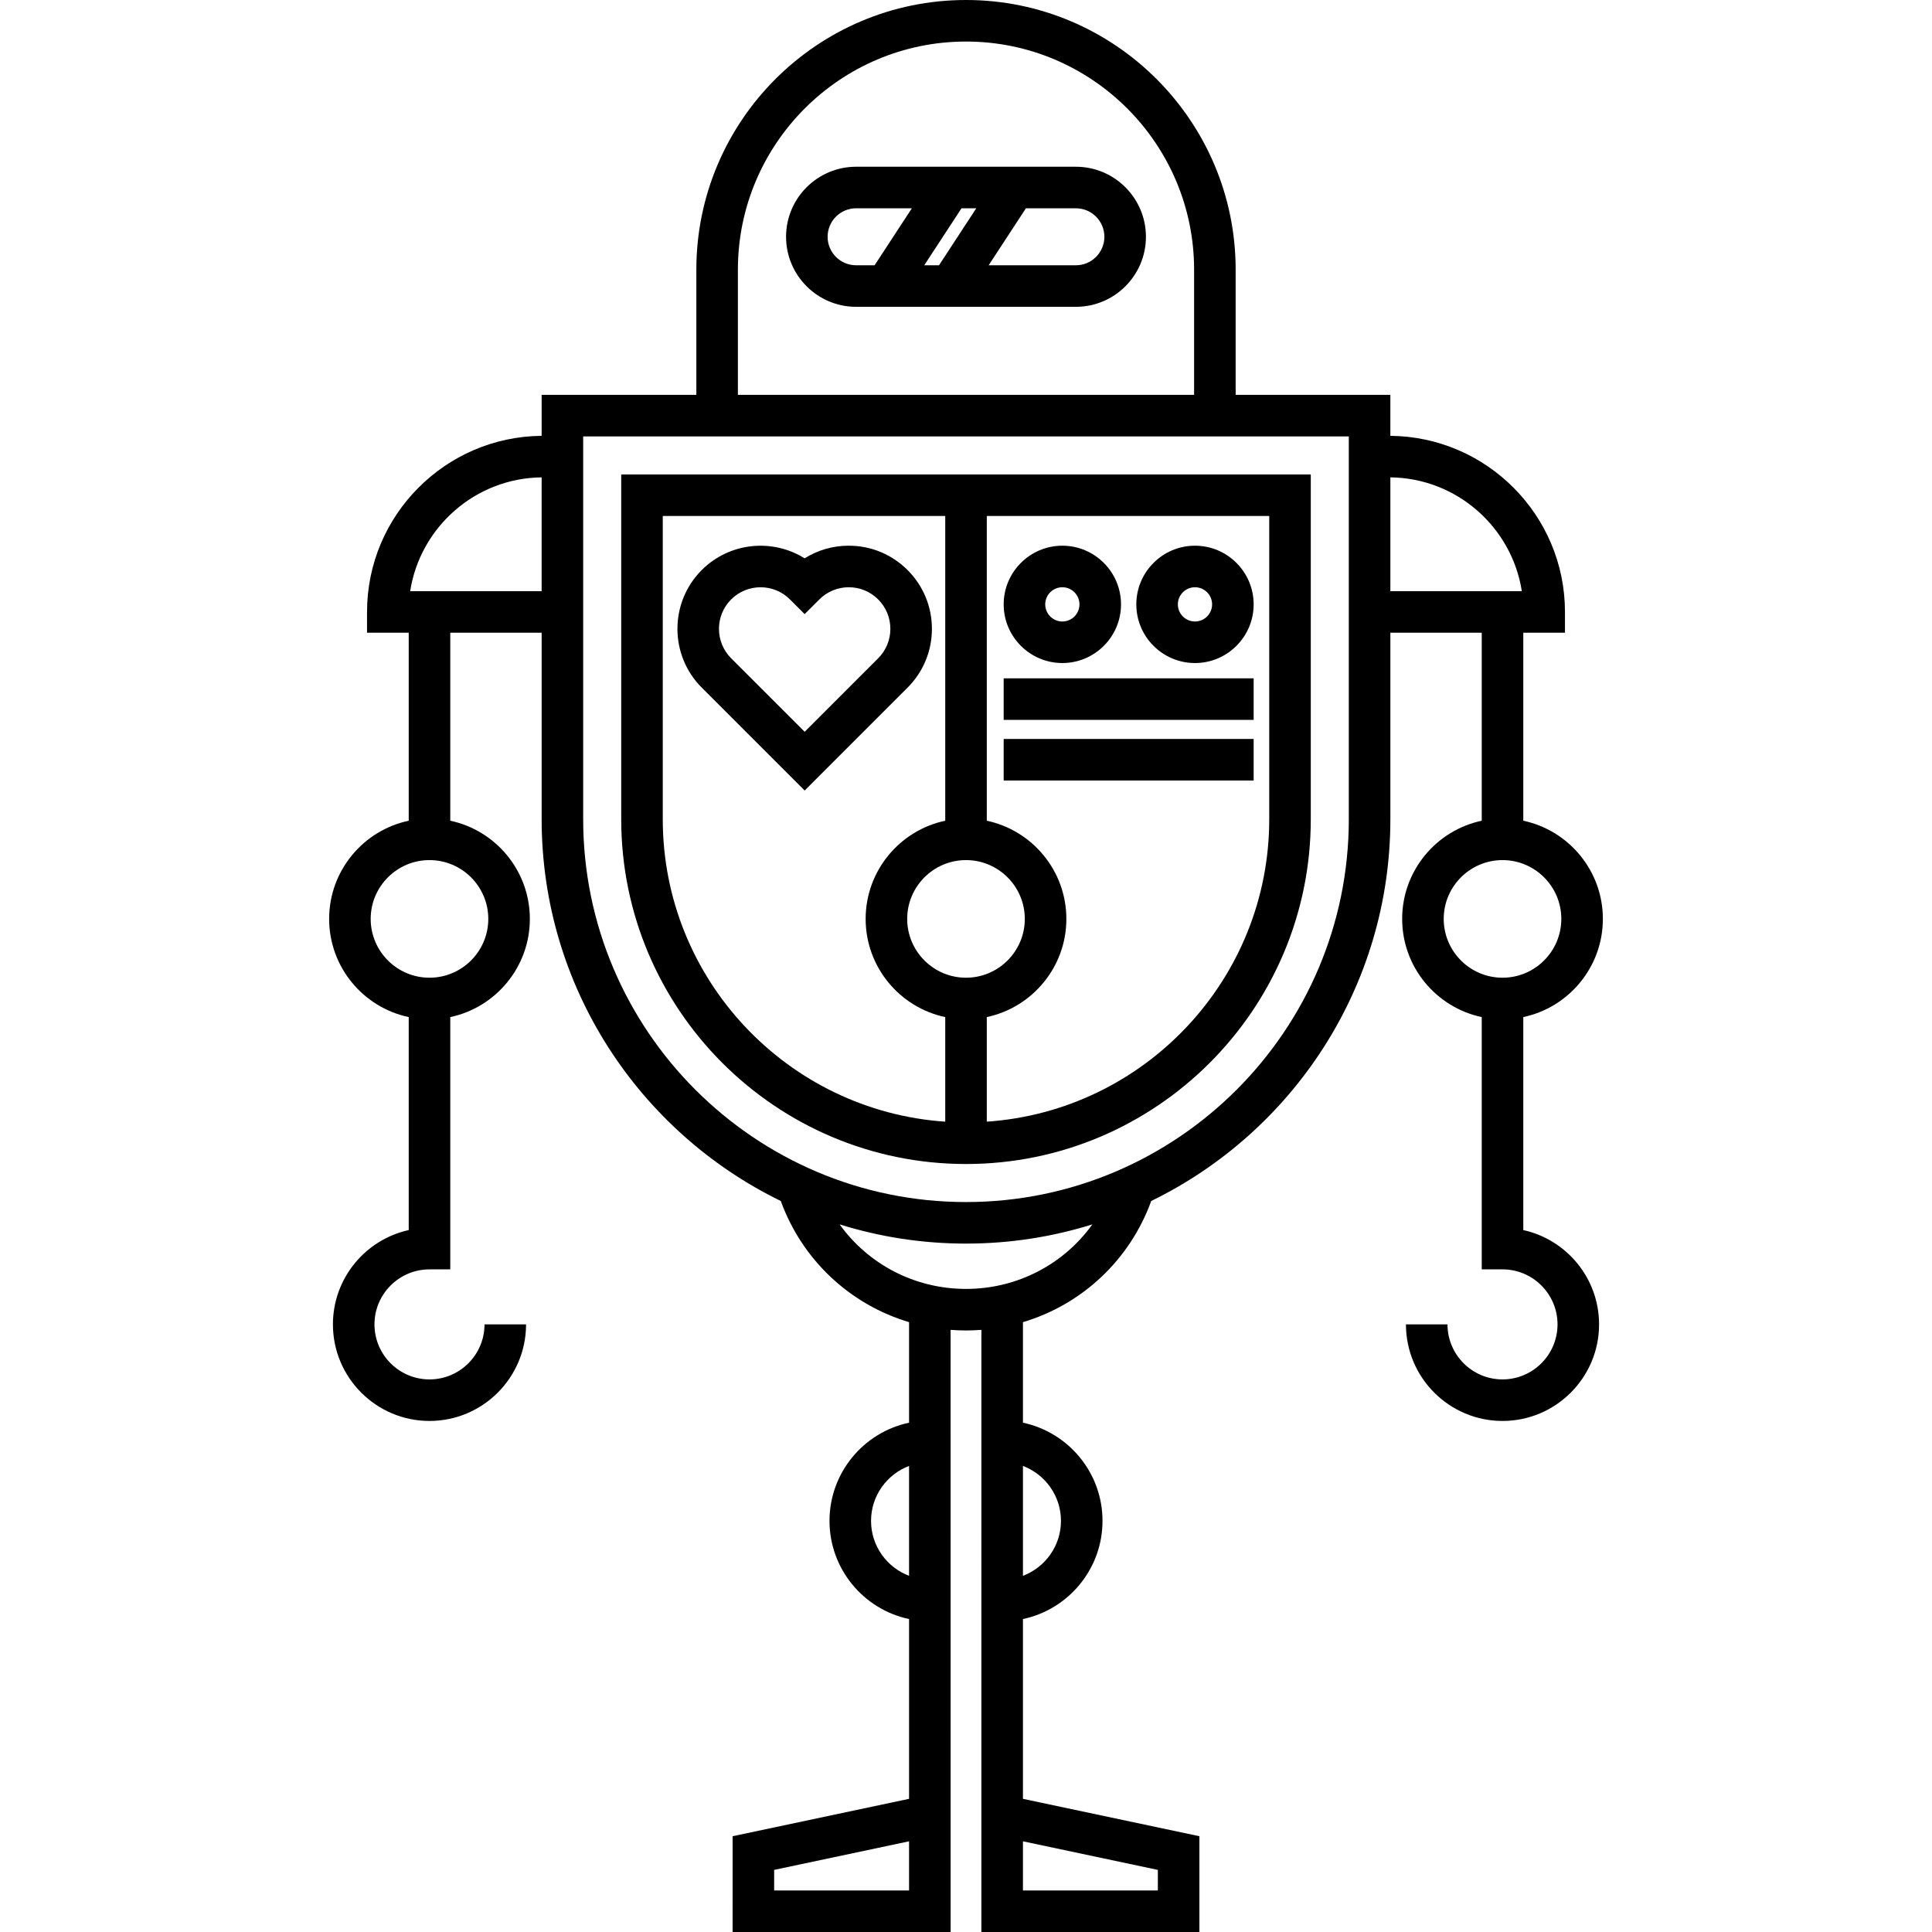
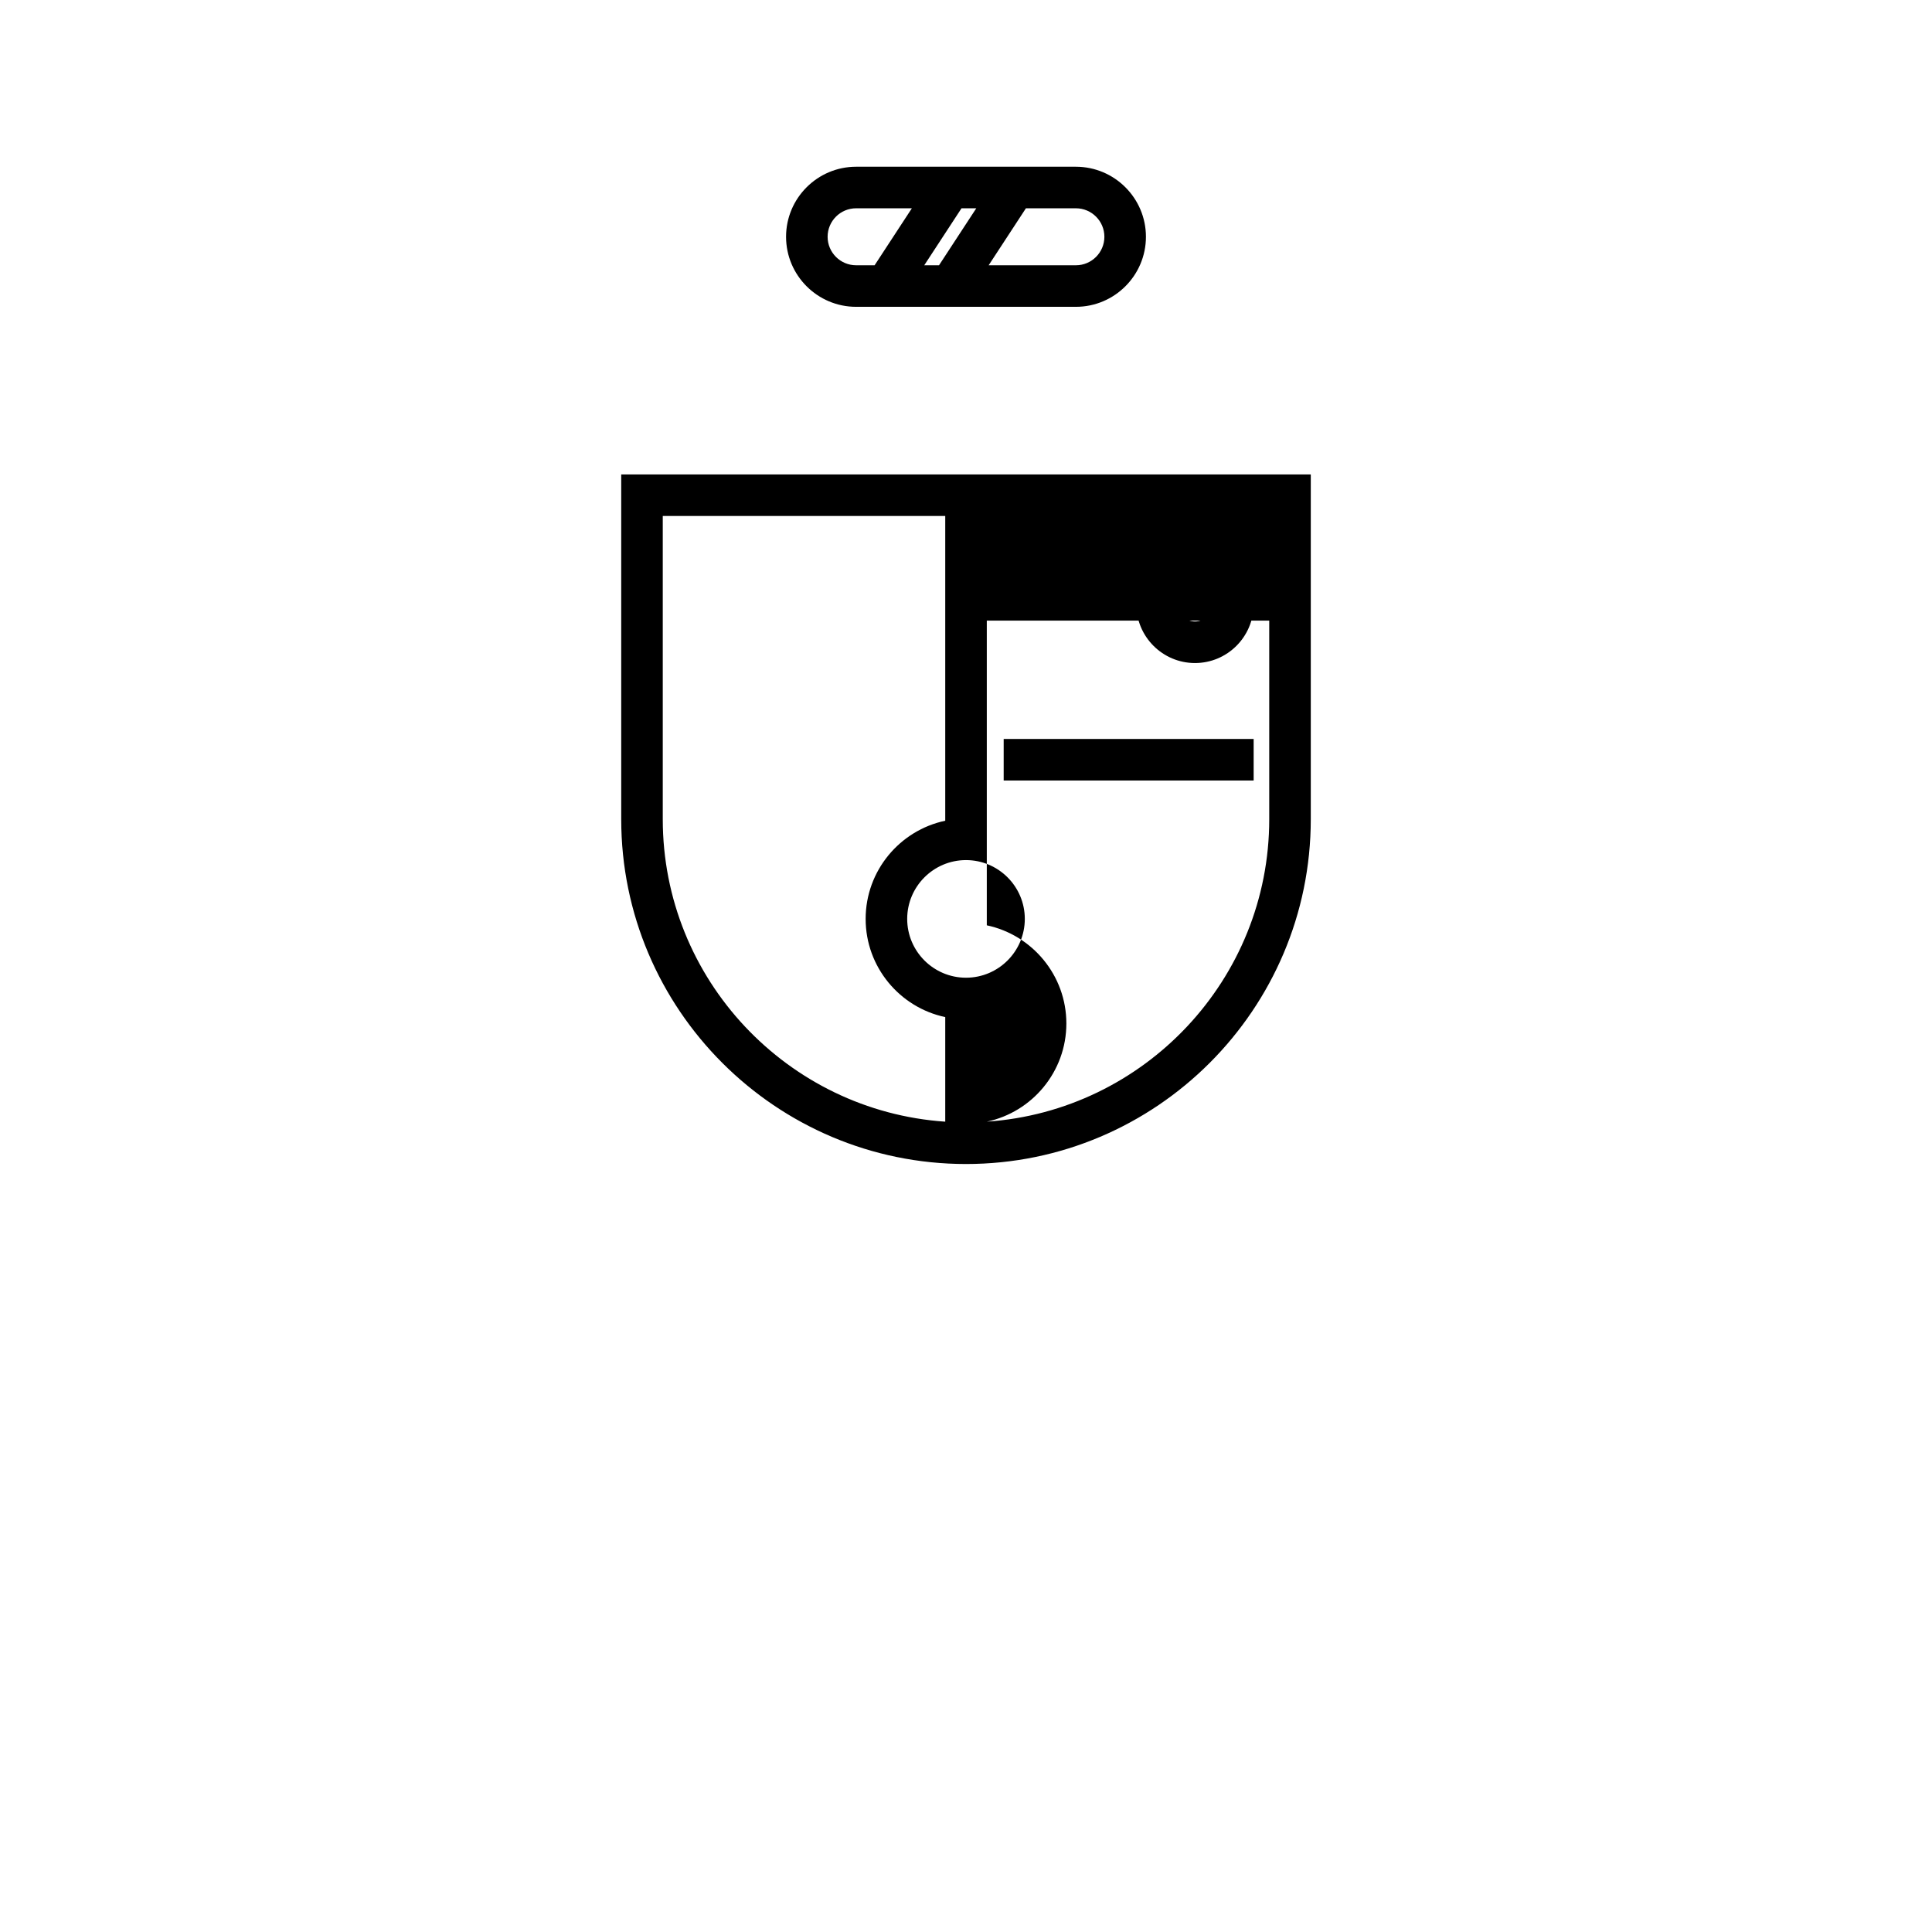
<svg xmlns="http://www.w3.org/2000/svg" fill="#000000" version="1.1" id="Capa_1" viewBox="0 0 465 465" xml:space="preserve">
  <g>
-     <path d="M218.433,165.504c3.78-3.78,5.862-8.806,5.862-14.151c0-5.346-2.082-10.372-5.861-14.151   c-3.78-3.78-8.806-5.862-14.151-5.862c-3.815,0-7.468,1.06-10.62,3.042c-7.724-4.83-18.052-3.889-24.763,2.82   c-7.802,7.803-7.802,20.499,0.001,28.302l24.767,24.767L218.433,165.504z M175.971,144.273c1.952-1.952,4.517-2.928,7.081-2.928   c2.563,0,5.128,0.976,7.08,2.928l3.535,3.536l3.536-3.536c1.891-1.891,4.404-2.932,7.079-2.932s5.188,1.042,7.08,2.933   c1.891,1.891,2.933,4.405,2.933,7.08c0,2.674-1.042,5.188-2.933,7.08l-17.695,17.695l-17.695-17.695   C172.068,154.529,172.068,148.177,175.971,144.273z" />
-     <path d="M149.517,197.175c0,45.757,37.227,82.983,82.983,82.983s82.983-37.226,82.983-82.983v-82.983H149.517V197.175z    M232.5,207.011c7.805,0,14.154,6.35,14.154,14.154c0,7.804-6.35,14.154-14.154,14.154s-14.154-6.35-14.154-14.154   C218.346,213.36,224.696,207.011,232.5,207.011z M305.484,197.175c0,38.56-30.064,70.21-67.979,72.792v-25.173   c10.925-2.311,19.15-12.027,19.15-23.629c0-11.603-8.225-21.319-19.15-23.63v-73.343h67.979V197.175z M159.517,124.192h67.987   v73.342c-10.929,2.308-19.158,12.026-19.158,23.632c0,11.606,8.229,21.323,19.158,23.631v25.172   c-37.919-2.579-67.987-34.231-67.987-72.793V124.192z" />
-     <path d="M366.63,296.058v-51.263c10.927-2.31,19.153-12.026,19.153-23.63c0-11.605-8.227-21.321-19.153-23.631v-45.249h10.032v-5   c0-23.253-18.819-42.186-42.025-42.386v-9.861h-37.236V64.906C297.401,29.117,268.289,0,232.504,0   c-35.789,0-64.906,29.117-64.906,64.906v30.132h-37.235v9.861c-23.206,0.2-42.025,19.133-42.025,42.386v5h10.033v45.249   c-10.927,2.31-19.154,12.026-19.154,23.631c0,11.604,8.227,21.321,19.154,23.63v51.263c-10.421,2.293-18.242,11.601-18.242,22.7   c0,12.815,10.427,23.242,23.242,23.242s23.241-10.426,23.241-23.242h-10c0,7.301-5.94,13.242-13.241,13.242   c-7.302,0-13.242-5.94-13.242-13.242s5.94-13.242,13.242-13.242h5v-60.721c10.927-2.31,19.153-12.026,19.153-23.63   c0-11.605-8.227-21.321-19.153-23.631v-45.249h21.992v44.89c0,40.343,23.512,75.294,57.552,91.879   c5.211,14.314,16.747,24.946,30.88,29.166v24.199c-10.925,2.311-19.149,12.027-19.149,23.63c0,11.603,8.225,21.318,19.149,23.629   v43.271l-42.47,8.999V465h52.474l-0.004-144.925c1.226,0.094,2.463,0.145,3.71,0.145c1.244,0,2.477-0.051,3.7-0.144L236.202,465   h52.474v-23.052l-42.471-8.999v-43.271c10.926-2.311,19.151-12.026,19.151-23.63c0-11.604-8.226-21.319-19.151-23.63v-24.197   c14.133-4.218,25.668-14.851,30.879-29.167c34.04-16.585,57.554-51.537,57.554-91.88v-44.89h21.993v45.249   c-10.927,2.31-19.154,12.026-19.154,23.631c0,11.604,8.227,21.321,19.154,23.63v60.721h5c7.301,0,13.241,5.94,13.241,13.242   S368.931,332,361.63,332c-7.302,0-13.242-5.94-13.242-13.242h-10c0,12.815,10.427,23.242,23.242,23.242   s23.241-10.426,23.241-23.242C384.872,307.659,377.05,298.352,366.63,296.058z M117.524,221.165c0,7.804-6.35,14.154-14.153,14.154   c-7.805,0-14.154-6.35-14.154-14.154c0-7.805,6.35-14.154,14.154-14.154C111.174,207.011,117.524,213.36,117.524,221.165z    M186.325,450.052l32.47-6.88V455h-32.47V450.052z M209.645,366.049c0-6.041,3.811-11.196,9.149-13.224v26.447   C213.456,377.244,209.645,372.09,209.645,366.049z M278.675,450.052V455h-32.471v-11.829L278.675,450.052z M255.356,366.049   c0,6.041-3.812,11.196-9.151,13.224v-26.448C251.544,354.852,255.356,360.007,255.356,366.049z M177.598,64.906   c0-30.275,24.631-54.906,54.906-54.906c30.271,0,54.896,24.631,54.896,54.906v30.132H177.598V64.906z M98.722,142.286   c2.393-15.38,15.643-27.214,31.641-27.394v27.394H98.722z M232.504,310.22c-12.358,0-23.533-5.937-30.421-15.532   c9.611,3.004,19.828,4.625,30.417,4.625c10.588,0,20.804-1.62,30.415-4.625C256.03,304.283,244.858,310.22,232.504,310.22z    M324.637,197.175c0,50.805-41.332,92.138-92.137,92.138s-92.138-41.333-92.138-92.138v-92.137h184.274V197.175z M334.637,114.892   c15.998,0.18,29.248,12.014,31.641,27.394h-31.641V114.892z M347.476,221.165c0-7.805,6.35-14.154,14.154-14.154   c7.804,0,14.153,6.35,14.153,14.154c0,7.804-6.35,14.154-14.153,14.154C353.826,235.319,347.476,228.969,347.476,221.165z" />
-     <path d="M255.689,159.583c7.786,0,14.121-6.334,14.121-14.121c0-7.786-6.335-14.121-14.121-14.121s-14.121,6.334-14.121,14.121   C241.568,153.248,247.903,159.583,255.689,159.583z M255.689,141.341c2.272,0,4.121,1.849,4.121,4.121   c0,2.272-1.849,4.121-4.121,4.121s-4.121-1.849-4.121-4.121C251.568,143.189,253.417,141.341,255.689,141.341z" />
+     <path d="M149.517,197.175c0,45.757,37.227,82.983,82.983,82.983s82.983-37.226,82.983-82.983v-82.983H149.517V197.175z    M232.5,207.011c7.805,0,14.154,6.35,14.154,14.154c0,7.804-6.35,14.154-14.154,14.154s-14.154-6.35-14.154-14.154   C218.346,213.36,224.696,207.011,232.5,207.011z M305.484,197.175c0,38.56-30.064,70.21-67.979,72.792c10.925-2.311,19.15-12.027,19.15-23.629c0-11.603-8.225-21.319-19.15-23.63v-73.343h67.979V197.175z M159.517,124.192h67.987   v73.342c-10.929,2.308-19.158,12.026-19.158,23.632c0,11.606,8.229,21.323,19.158,23.631v25.172   c-37.919-2.579-67.987-34.231-67.987-72.793V124.192z" />
    <path d="M287.612,159.583c7.786,0,14.121-6.334,14.121-14.121c0-7.786-6.335-14.121-14.121-14.121s-14.12,6.334-14.12,14.121   C273.492,153.248,279.826,159.583,287.612,159.583z M287.612,141.341c2.272,0,4.121,1.849,4.121,4.121   c0,2.272-1.849,4.121-4.121,4.121c-2.271,0-4.12-1.849-4.12-4.121C283.492,143.189,285.34,141.341,287.612,141.341z" />
-     <rect x="241.568" y="163.264" width="60.165" height="10" />
    <rect x="241.568" y="177.857" width="60.165" height="10" />
    <path d="M258.95,40.132h-52.9c-9.295,0-16.857,7.562-16.857,16.857c0,9.295,7.563,16.857,16.857,16.857h52.9   c9.295,0,16.857-7.562,16.857-16.857C275.807,47.694,268.245,40.132,258.95,40.132z M234.973,50.132l-8.967,13.714h-3.554   l8.967-13.714H234.973z M199.192,56.989c0-3.781,3.076-6.857,6.857-6.857h13.422l-8.967,13.714h-4.455   C202.268,63.846,199.192,60.77,199.192,56.989z M258.95,63.846h-20.997l8.967-13.714h12.03c3.781,0,6.857,3.076,6.857,6.857   C265.807,60.77,262.731,63.846,258.95,63.846z" />
  </g>
</svg>